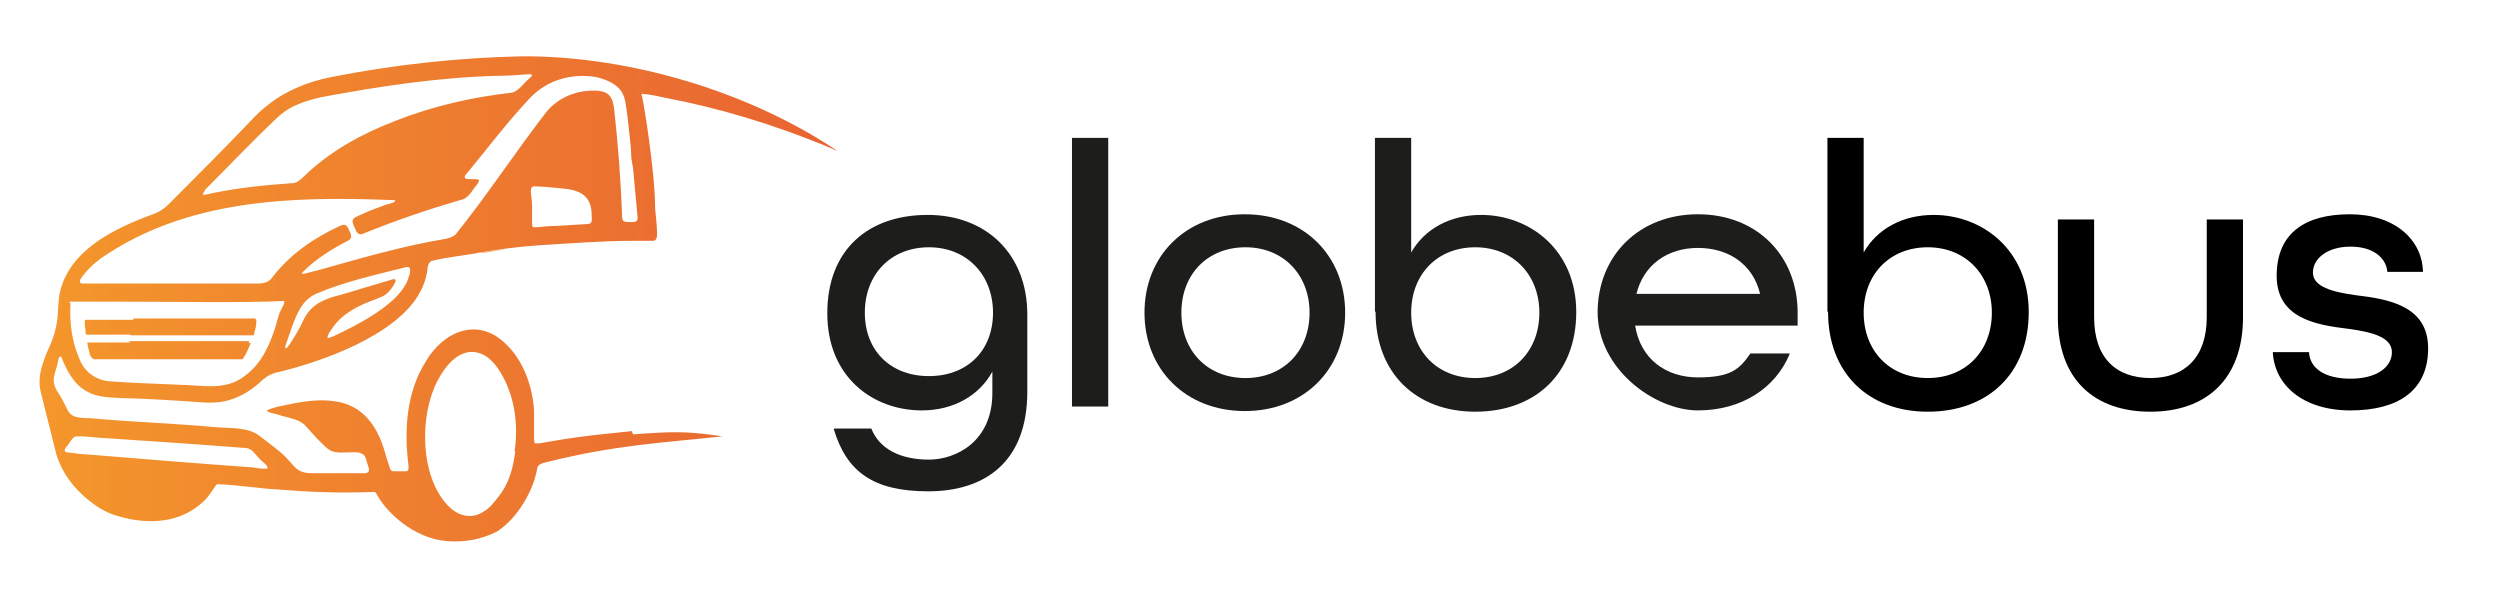
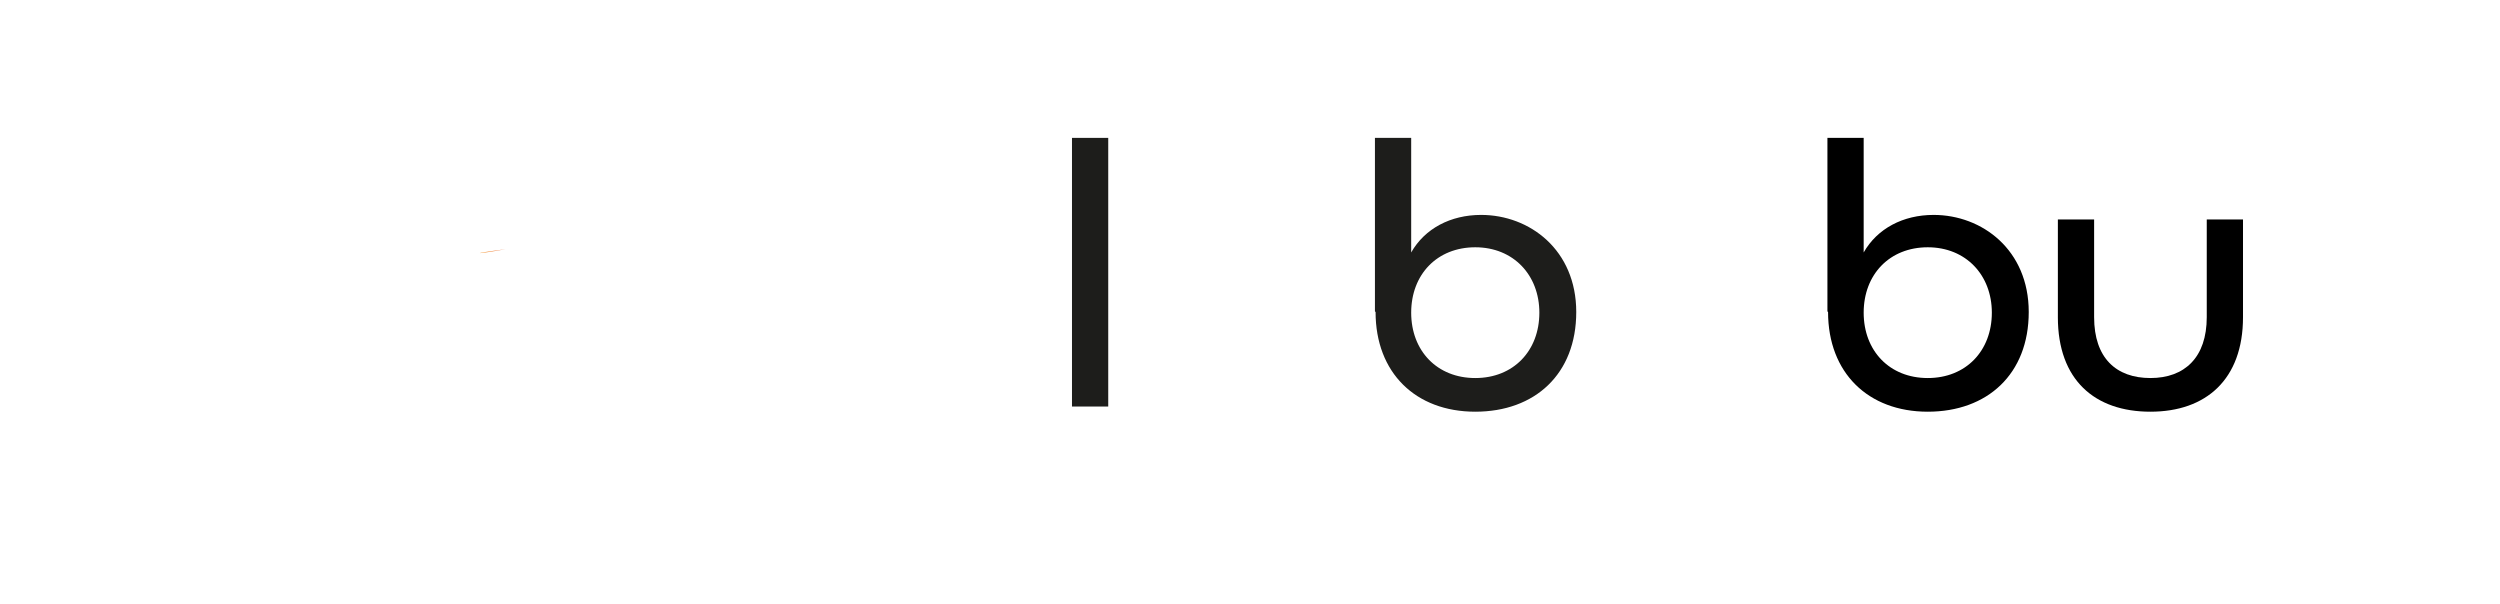
<svg xmlns="http://www.w3.org/2000/svg" xmlns:xlink="http://www.w3.org/1999/xlink" id="Warstwa_1" data-name="Warstwa 1" version="1.1" viewBox="0 0 386.2 93.3">
  <defs>
    <style>
      .cls-1 {
        fill: #1d1d1b;
      }

      .cls-1, .cls-2, .cls-3, .cls-4 {
        stroke-width: 0px;
      }

      .cls-2 {
        fill: #000;
      }

      .cls-3 {
        fill: url(#Gradient_bez_nazwy_58-2);
      }

      .cls-4 {
        fill: url(#Gradient_bez_nazwy_58);
      }
    </style>
    <linearGradient id="Gradient_bez_nazwy_58" data-name="Gradient bez nazwy 58" x1="6" y1="45.9" x2="129.1" y2="45.9" gradientUnits="userSpaceOnUse">
      <stop offset="0" stop-color="#f4972c" />
      <stop offset="1" stop-color="#e86332" />
    </linearGradient>
    <linearGradient id="Gradient_bez_nazwy_58-2" data-name="Gradient bez nazwy 58" x1="74.2" y1="38.8" x2="78.1" y2="38.8" xlink:href="#Gradient_bez_nazwy_58" />
  </defs>
  <g>
-     <path class="cls-4" d="M38.7,53c-5.7,0-19.7,0-24.9,0-.4,0-.2.5-.1.8,0,.3.2.6.3.9.1.4.2.8.6.8,5.1,0,17.3,0,22.7,0,.2,0,.2,0,.3-.2.2-.3.5-.8.7-1.3.1-.3.5-1,.4-1h0ZM20.6,49.4c-1.8,0-6,0-7.3,0-.4,0-.1.8-.1,1.1,0,.2,0,.4,0,.6,0,.3,0,.6.3.6,6.4,0,15.1,0,24.3,0,.6,0,1,0,1.2,0,0,0,.1,0,.1-.2.2-.6.3-1.3.4-2,0,0,0-.2,0-.3-.7,0-4.2,0-8.1,0-2.9,0-8.9,0-10.8,0h0ZM20.6,49.4c-1.8,0-6,0-7.3,0-.4,0-.1.8-.1,1.1,0,.2,0,.4,0,.6,0,.3,0,.6.3.6,6.4,0,15.1,0,24.3,0,.6,0,1,0,1.2,0,0,0,.1,0,.1-.2.2-.6.3-1.3.4-2,0,0,0-.2,0-.3-.7,0-4.2,0-8.1,0-2.9,0-8.9,0-10.8,0h0ZM38.7,53c-5.7,0-19.7,0-24.9,0-.4,0-.2.5-.1.8,0,.3.2.6.3.9.1.4.2.8.6.8,5.1,0,17.3,0,22.7,0,.2,0,.2,0,.3-.2.2-.3.5-.8.7-1.3.1-.3.5-1,.4-1h0ZM38.7,53c-5.7,0-19.7,0-24.9,0-.4,0-.2.5-.1.8,0,.3.2.6.3.9.1.4.2.8.6.8,5.1,0,17.3,0,22.7,0,.2,0,.2,0,.3-.2.2-.3.5-.8.7-1.3.1-.3.5-1,.4-1h0ZM20.6,49.4c-1.8,0-6,0-7.3,0-.4,0-.1.8-.1,1.1,0,.2,0,.4,0,.6,0,.3,0,.6.3.6,6.4,0,15.1,0,24.3,0,.6,0,1,0,1.2,0,0,0,.1,0,.1-.2.2-.6.3-1.3.4-2,0,0,0-.2,0-.3-.7,0-4.2,0-8.1,0-2.9,0-8.9,0-10.8,0h0ZM20.6,49.4c-1.8,0-6,0-7.3,0-.4,0-.1.8-.1,1.1,0,.2,0,.4,0,.6,0,.3,0,.6.3.6,6.4,0,15.1,0,24.3,0,.6,0,1,0,1.2,0,0,0,.1,0,.1-.2.2-.6.3-1.3.4-2,0,0,0-.2,0-.3-.7,0-4.2,0-8.1,0-2.9,0-8.9,0-10.8,0h0ZM38.7,53c-5.7,0-19.7,0-24.9,0-.4,0-.2.5-.1.8,0,.3.2.6.3.9.1.4.2.8.6.8,5.1,0,17.3,0,22.7,0,.2,0,.2,0,.3-.2.2-.3.5-.8.7-1.3.1-.3.5-1,.4-1h0ZM38.7,53c-5.7,0-19.7,0-24.9,0-.4,0-.2.5-.1.8,0,.3.2.6.3.9.1.4.2.8.6.8,5.1,0,17.3,0,22.7,0,.2,0,.2,0,.3-.2.2-.3.5-.8.7-1.3.1-.3.5-1,.4-1h0ZM20.6,49.4c-1.8,0-6,0-7.3,0-.4,0-.1.8-.1,1.1,0,.2,0,.4,0,.6,0,.3,0,.6.3.6,6.4,0,15.1,0,24.3,0,.6,0,1,0,1.2,0,0,0,.1,0,.1-.2.2-.6.3-1.3.4-2,0,0,0-.2,0-.3-.7,0-4.2,0-8.1,0-2.9,0-8.9,0-10.8,0h0ZM20.6,49.4c-1.8,0-6,0-7.3,0-.4,0-.1.8-.1,1.1,0,.2,0,.4,0,.6,0,.3,0,.6.3.6,6.4,0,15.1,0,24.3,0,.6,0,1,0,1.2,0,0,0,.1,0,.1-.2.2-.6.3-1.3.4-2,0,0,0-.2,0-.3-.7,0-4.2,0-8.1,0-2.9,0-8.9,0-10.8,0h0ZM38.7,53c-5.7,0-19.7,0-24.9,0-.4,0-.2.5-.1.8,0,.3.2.6.3.9.1.4.2.8.6.8,5.1,0,17.3,0,22.7,0,.2,0,.2,0,.3-.2.2-.3.5-.8.7-1.3.1-.3.5-1,.4-1h0ZM38.7,53c-5.7,0-19.7,0-24.9,0-.4,0-.2.5-.1.8,0,.3.2.6.3.9.1.4.2.8.6.8,5.1,0,17.3,0,22.7,0,.2,0,.2,0,.3-.2.2-.3.5-.8.7-1.3.1-.3.5-1,.4-1h0ZM20.6,49.4c-1.8,0-6,0-7.3,0-.4,0-.1.8-.1,1.1,0,.2,0,.4,0,.6,0,.3,0,.6.3.6,6.4,0,15.1,0,24.3,0,.6,0,1,0,1.2,0,0,0,.1,0,.1-.2.2-.6.3-1.3.4-2,0,0,0-.2,0-.3-.7,0-4.2,0-8.1,0-2.9,0-8.9,0-10.8,0h0ZM20.6,49.4c-1.8,0-6,0-7.3,0-.4,0-.1.8-.1,1.1,0,.2,0,.4,0,.6,0,.3,0,.6.3.6,6.4,0,15.1,0,24.3,0,.6,0,1,0,1.2,0,0,0,.1,0,.1-.2.2-.6.3-1.3.4-2,0,0,0-.2,0-.3-.7,0-4.2,0-8.1,0-2.9,0-8.9,0-10.8,0h0ZM20.1,52.9c-1.6,0-5.1,0-6.3,0-.1,0-.2,0-.3,0,0,.4.2,1.1.3,1.5.1.4.1.8.6.9,5.9,0,14,0,21.7,0,.6,0,.9,0,1.1,0,.2-.2.3-.3.5-.7.3-.6.7-1.3.8-1.9-.8,0-4.2,0-8.1,0-2.8,0-8.6,0-10.5,0h0ZM97.6,66.6c-1.9.2-3.8.4-5.7.6-3.5.4-6.4.9-8.6,1.3-.2,0-.5,0-.6,0-.1,0-.2-.3-.2-.6,0-.3,0-.6,0-.9,0-1.3,0-2.5,0-3.5-.2-3.7-1.6-7.8-4.4-10.4-4.3-4.2-9.6-1.9-12.3,2.7-3,4.7-3.4,10.6-2.7,16.1,0,.3.1.8-.3.9-.5,0-1.4,0-2,0-.5,0-.6-.5-.7-.9-.2-.6-.4-1.2-.6-1.9-1-3.6-2.9-6.8-6.7-7.8-3.3-.8-6.5-.1-9.8.6-.6.2-1.3.3-1.7.6-.4.3,1.8.6,2.1.8,1.4.4,3,.6,3.9,1.7,1.1,1.2,2.1,2.4,3.3,3.4.8.7,1.9.6,2.9.6.8,0,1.9-.2,2.6.3.3.2.4.6.5.9.1.6.6,1.4.3,1.8-.3.3-.9.2-1.3.2-2.4,0-4.8,0-7.2,0-.6,0-1.1,0-1.7-.2-1-.3-1.6-1.3-2.3-2-1.2-1.3-2.7-2.3-4.1-3.4-1.9-1.6-4.6-1.3-6.9-1.5-6.5-.6-13-.8-19.5-1.4-3.8,0-3-.9-4.7-3.6-1.6-2.3-.7-2.9-.2-5.3,0-.2.2-.9.5-.5.8,2.1,2,4.3,4,5.3,1.5.9,3.6.9,5.3,1,4.4.1,8.7.4,13.1.7.9,0,1.8,0,2.7-.2,2-.4,3.8-1.4,5.4-2.8.7-.7,1.5-1.3,2.5-1.6,7-1.6,18.9-5.8,22.4-12.5.5-.9.8-1.8,1-2.7.2-.7,0-1.7.8-2.1,2.4-.6,5-.8,7.5-1.3,3-.5,5.9-.9,9-1.1,4.9-.3,9.8-.7,14.8-.7.8,0,1.7,0,2.6,0,.2,0,.5,0,.6-.1.3-.2.3-.7.3-1,0-1.3-.2-2.6-.3-3.9,0-5.9-1.9-17.1-2.1-17.7,0,0,0,0,.2,0,1.1.1,2.1.3,3.4.6,8,1.5,16.6,4,25.7,7.8.1,0,.3.1.4.2.3.1.4.2.4.1,0,0,0,0,0,0,0,0-.2-.1-.3-.2-15.1-9.9-33.6-14.4-48.3-14.3-9.7.2-19.8,1.3-29.4,3.2-3.5.7-6.9,2-9.8,4.3-.9.7-1.8,1.5-2.6,2.4-4.2,4.4-8.5,8.7-12.8,13-.7.7-1.5,1.2-2.4,1.5-5.9,2.2-13,5.5-14.4,12.3-.2,1.1-.2,2.3-.3,3.4-.1,1.3-.4,2.6-.9,3.9-1.1,2.5-2.4,5.2-1.7,7.9.8,3.2,1.6,6.4,2.4,9.6.2.7.5,1.4.8,2,1,2,2.4,3.6,4.1,5,1.2,1,2.6,1.9,4.2,2.4,1.9.6,8.8,2.6,13.8-2.3.6-.6,1.2-1.5,1.6-2.1.1-.2.2-.3.4-.4,2.9.1,6.9.7,9.1.8,5.1.4,8.9.6,14.9.4.2,0,.4,0,.5.2,1.5,2.9,5.8,7,11,7.4,2.9.2,5.3-.3,7.7-1.5,3.2-2.1,5.6-6.3,6.2-9.8.1-.6.9-.8,1.4-.9,10.8-2.7,18.1-3,27.3-4,0,0,0,0,0,0,0,0,0,0,0,0,0,0,0,0-.2,0-1.3-.2-2.8-.4-4.1-.5-3.5-.3-6.6,0-9.6.2h0ZM63.2,42.5c-.8,4.2-8.2,7.8-11.8,9.5-.2,0-.7.3-.8.2,0,0,0-.3.1-.5.2-.4.5-.8.7-1.1,1.6-2.3,4.2-3.5,6.7-4.4.5-.2,1.1-.4,1.6-.8.6-.5,1-1.1,1.3-1.7.3-.5,0-.7-.5-.5-2.6.8-5.1,1.5-7.7,2.3-2.5.6-4.7,1.4-5.9,3.9-.6,1.3-1.3,2.5-2.1,3.7-.2.3-.5.8-.7.7-.1,0,0-.3,0-.4.3-.9.6-1.7.9-2.6.8-2.2,1.6-4.4,3.8-5.4,4.4-1.9,9.1-2.9,13.8-4.1,1-.3.8.6.6,1.4h0ZM82.3,35c-.1,0-.1-.2-.1-.3,0-.8,0-1.8,0-2.6,0-.8-.1-1.6-.2-2.5,0-.5.1-.9.7-.8,1.3,0,2.7.2,4,.3,2.7.2,4.7,1,4.7,4.1,0,.6.2,1.3-.5,1.4-1.6.1-3.3.2-4.9.3-1,0-2,.1-3.1.2-.2,0-.3,0-.5,0h0ZM31.6,29.4c3.7-3.7,7.3-7.5,11.1-11.1.8-.8,1.8-1.5,2.9-2,1.3-.6,2.7-1,4.1-1.3,9.1-1.7,18.3-3.1,27.7-3.3,1.3,0,2.5-.1,3.8-.2.4,0,1.5-.2.7.5-.9.7-1.6,1.9-2.7,2.3-6.3.7-12.4,2.1-18.2,4.4-5.2,2-10.1,4.7-14.1,8.6-.5.5-1.1,1-1.8,1-4.5.3-9.1.8-13.5,1.8-.6,0,0-.5.1-.7h0ZM12.4,43.2c.8-1.3,2-2.4,3.2-3.3,13.2-9.1,29.3-9.6,44.8-9,1.6,0-.1.6-.7.7-1.3.5-2.6.9-3.8,1.5-1.3.6-1.9.6-1,2.3.2.6.6,1,1.2.7,4.9-2,9.9-3.7,15-5.2,1.3-.2,1.8-1.5,2.6-2.4.1-.2.3-.4.3-.6,0-.5-2.4.1-2.2-.6,0-.2.2-.4.4-.6,3.2-3.9,6.3-8,9.8-11.7,2.7-2.7,6.3-3.7,10.1-3.1,1.6.4,3.4,1.1,4.1,2.6.2.4.3.8.4,1.2.3,1.8.5,3.7.7,5.6.1.9.2,1.7.2,2.6,0,.7.2,1.4.3,2.1.2,2.5.5,5.1.7,7.7,0,.7-.7.6-1.2.6-.9,0-1.2,0-1.2-1-.2-5.4-.6-10.8-1.2-16.2-.2-2-.7-3-2.8-3.1-3-.1-5.8,1-7.7,3.3-4.8,6.2-9.1,12.8-14,18.9-.4.4-1.1.6-1.6.7-6.6,1.1-13.1,3-19.5,4.8-.7.2-1.3.3-2,.5-.4.1-1,.3-.4-.3,2-2,4.5-3.5,7-4.8.6-.4.3-1,0-1.6-.1-.3-.3-.6-.5-.7-.3-.2-.6,0-.9.1-4.1,1.9-7.7,4.4-10.4,7.9-.5.8-1.4,1-2.3,1-9,0-18.1,0-27.1,0-.4,0-.4-.4-.3-.7h0ZM10.7,46.8c0-.3.6-.2,1-.2,1.4,0,5,0,6,0,9.1,0,19.9.2,26.1-.1.4.1-.2.9-.3,1.2-.4.7-.6,1.5-.8,2.3-.9,3-2.2,6.1-4.8,8-2.6,2.1-5.6,1.7-8.7,1.5-4.1-.2-8.3-.3-12.4-.6-2-.2-3.8-1.5-4.5-3.4-1.2-2.7-1.6-5.7-1.4-8.7h0ZM41.3,72.4c0,0-.3,0-.5,0-.6,0-1.2-.1-1.8-.2-8.5-.6-17-1.3-25.5-2-.9,0-1.9-.2-2.9-.3-.6,0-.8-.3-.4-.8.5-.5.8-1.3,1.3-1.6.2-.1.5-.1.7-.1.9,0,1.8.1,2.8.2,7.6.5,15.2,1,22.8,1.6.7,0,1.2.4,1.6.9.5.6,1,1.1,1.6,1.6.2.2.4.4.3.6h0ZM79.6,69.7c-.3,2.4-.9,4.9-2.5,6.9-.7.9-1.4,1.9-2.5,2.5-1.9,1.2-4,.5-5.4-1-4.4-4.6-4.4-14-1.6-19.3,1.2-2.3,3.4-5.1,6.3-4.3,1.5.4,2.6,1.7,3.4,3,2.2,3.6,2.8,8,2.2,12.2h0ZM20.2,51.8c2.2,0,8,0,11.1,0,3.7,0,7,0,7.8,0,.2,0,.2-.3.2-.5.2-.5.3-1.2.3-1.8,0,0,0-.1,0-.1-.1,0-.5,0-1,0-8.7,0-18.5,0-25.2,0-.4,0-.3.2-.3.6,0,.4.1,1,.2,1.4,0,.1,0,.2.1.3,0,0,.2,0,.3,0,1.2,0,4.8,0,6.4,0h0ZM20.1,52.9c-1.6,0-5.1,0-6.3,0-.1,0-.2,0-.3,0,0,.4.2,1.1.3,1.5.1.4.1.8.6.9,5.9,0,14,0,21.7,0,.6,0,.9,0,1.1,0,.2-.2.3-.3.5-.7.3-.6.7-1.3.8-1.9-.8,0-4.2,0-8.1,0-2.8,0-8.6,0-10.5,0h0ZM38.7,53c-5.7,0-19.7,0-24.9,0-.4,0-.2.5-.1.8,0,.3.2.6.3.9.1.4.2.8.6.8,5.1,0,17.3,0,22.7,0,.2,0,.2,0,.3-.2.2-.3.5-.8.7-1.3.1-.3.5-1,.4-1h0ZM20.6,49.4c-1.8,0-6,0-7.3,0-.4,0-.1.8-.1,1.1,0,.2,0,.4,0,.6,0,.3,0,.6.3.6,6.4,0,15.1,0,24.3,0,.6,0,1,0,1.2,0,0,0,.1,0,.1-.2.2-.6.3-1.3.4-2,0,0,0-.2,0-.3-.7,0-4.2,0-8.1,0-2.9,0-8.9,0-10.8,0h0ZM20.6,49.4c-1.8,0-6,0-7.3,0-.4,0-.1.8-.1,1.1,0,.2,0,.4,0,.6,0,.3,0,.6.3.6,6.4,0,15.1,0,24.3,0,.6,0,1,0,1.2,0,0,0,.1,0,.1-.2.2-.6.3-1.3.4-2,0,0,0-.2,0-.3-.7,0-4.2,0-8.1,0-2.9,0-8.9,0-10.8,0h0ZM20.6,49.4c-1.8,0-6,0-7.3,0-.4,0-.1.8-.1,1.1,0,.2,0,.4,0,.6,0,.3,0,.6.3.6,6.4,0,15.1,0,24.3,0,.6,0,1,0,1.2,0,0,0,.1,0,.1-.2.2-.6.3-1.3.4-2,0,0,0-.2,0-.3-.7,0-4.2,0-8.1,0-2.9,0-8.9,0-10.8,0h0ZM20.6,49.4c-1.8,0-6,0-7.3,0-.4,0-.1.8-.1,1.1,0,.2,0,.4,0,.6,0,.3,0,.6.3.6,6.4,0,15.1,0,24.3,0,.6,0,1,0,1.2,0,0,0,.1,0,.1-.2.2-.6.3-1.3.4-2,0,0,0-.2,0-.3-.7,0-4.2,0-8.1,0-2.9,0-8.9,0-10.8,0h0ZM20.6,49.4c-1.8,0-6,0-7.3,0-.4,0-.1.8-.1,1.1,0,.2,0,.4,0,.6,0,.3,0,.6.3.6,6.4,0,15.1,0,24.3,0,.6,0,1,0,1.2,0,0,0,.1,0,.1-.2.2-.6.3-1.3.4-2,0,0,0-.2,0-.3-.7,0-4.2,0-8.1,0-2.9,0-8.9,0-10.8,0h0ZM20.6,49.4c-1.8,0-6,0-7.3,0-.4,0-.1.8-.1,1.1,0,.2,0,.4,0,.6,0,.3,0,.6.3.6,6.4,0,15.1,0,24.3,0,.6,0,1,0,1.2,0,0,0,.1,0,.1-.2.2-.6.3-1.3.4-2,0,0,0-.2,0-.3-.7,0-4.2,0-8.1,0-2.9,0-8.9,0-10.8,0h0ZM20.6,49.4c-1.8,0-6,0-7.3,0-.4,0-.1.8-.1,1.1,0,.2,0,.4,0,.6,0,.3,0,.6.3.6,6.4,0,15.1,0,24.3,0,.6,0,1,0,1.2,0,0,0,.1,0,.1-.2.2-.6.3-1.3.4-2,0,0,0-.2,0-.3-.7,0-4.2,0-8.1,0-2.9,0-8.9,0-10.8,0h0Z" />
    <path class="cls-3" d="M78.1,38.5c-5,.9-5.6.7,0,0h0Z" />
  </g>
  <g>
-     <path class="cls-1" d="M128.9,66.2h5.7c1.3,3.3,4.7,4.8,8.9,4.8s9.8-2.8,9.8-10.3v-3.3c-2,3.7-6,6-10.9,6-7.5,0-14.6-5.1-14.6-15s6.4-15.2,15.5-15.2,15.4,6.1,15.4,15.4v11.9c0,11.1-6.8,15.4-15.3,15.4s-12.6-3-14.6-9.6ZM153.4,48.3c0-5.8-4-10.1-9.9-10.1s-9.9,4.2-9.9,10.1,4,9.8,9.9,9.8,9.9-3.9,9.9-9.8Z" />
    <path class="cls-1" d="M165.6,21.3h5.6v41.5h-5.6V21.3Z" />
-     <path class="cls-1" d="M176.8,48.3c0-8.8,6.4-15.2,15.5-15.2s15.5,6.4,15.5,15.2-6.4,15.2-15.5,15.2-15.5-6.4-15.5-15.2ZM202.3,48.3c0-5.8-4-10.1-9.9-10.1s-9.9,4.2-9.9,10.1,4,10.1,9.9,10.1,9.9-4.2,9.9-10.1Z" />
    <path class="cls-1" d="M212.4,48.1v-26.8h5.6v17.7c2.1-3.7,6.1-5.8,10.8-5.8,7.5,0,14.7,5.4,14.7,15s-6.4,15.4-15.6,15.4-15.4-6-15.4-15.4ZM237.8,48.3c0-5.8-4-10.1-9.9-10.1s-9.9,4.2-9.9,10.1,4,10.1,9.9,10.1,9.9-4.2,9.9-10.1Z" />
-     <path class="cls-1" d="M246.8,48.3c0-8.8,6.4-15.2,15.5-15.2s15.4,6.4,15.4,15.2v2h-25.1c.8,5.1,4.7,8,9.7,8s6.4-1.2,8.1-3.7h6.1c-2.2,5.4-7.5,8.8-14.2,8.8s-15.5-6.4-15.5-15.2ZM271.9,45.4c-1.1-4.6-4.9-7.1-9.6-7.1s-8.4,2.6-9.5,7.1h19.1Z" />
    <path class="cls-2" d="M282.3,48.1v-26.8h5.6v17.7c2.1-3.7,6.1-5.8,10.8-5.8,7.5,0,14.7,5.4,14.7,15s-6.4,15.4-15.6,15.4-15.4-6-15.4-15.4ZM307.7,48.3c0-5.8-4-10.1-9.9-10.1s-9.9,4.2-9.9,10.1,4,10.1,9.9,10.1,9.9-4.2,9.9-10.1Z" />
    <path class="cls-2" d="M317.9,49v-15.1h5.6v15.1c0,6.3,3.4,9.4,8.7,9.4s8.7-3.2,8.7-9.4v-15.1h5.6v15.1c0,9.6-5.7,14.6-14.3,14.6s-14.3-4.9-14.3-14.6Z" />
-     <path class="cls-2" d="M351.1,54.4h5.6c.1,2.4,2.3,4.1,6.4,4.1s6.4-1.8,6.4-4.1-3-3.1-6.7-3.6c-5-.6-11.1-1.6-11.1-8.2s4.4-9.5,11.3-9.5,11.2,3.9,11.3,8.9h-5.5c-.2-2.2-2.2-3.9-5.7-3.9s-5.8,1.8-5.8,4,3,3,6.6,3.5c5,.6,11.2,1.6,11.2,8.2s-4.7,9.6-12,9.6-11.8-3.9-12-9.1Z" />
  </g>
</svg>